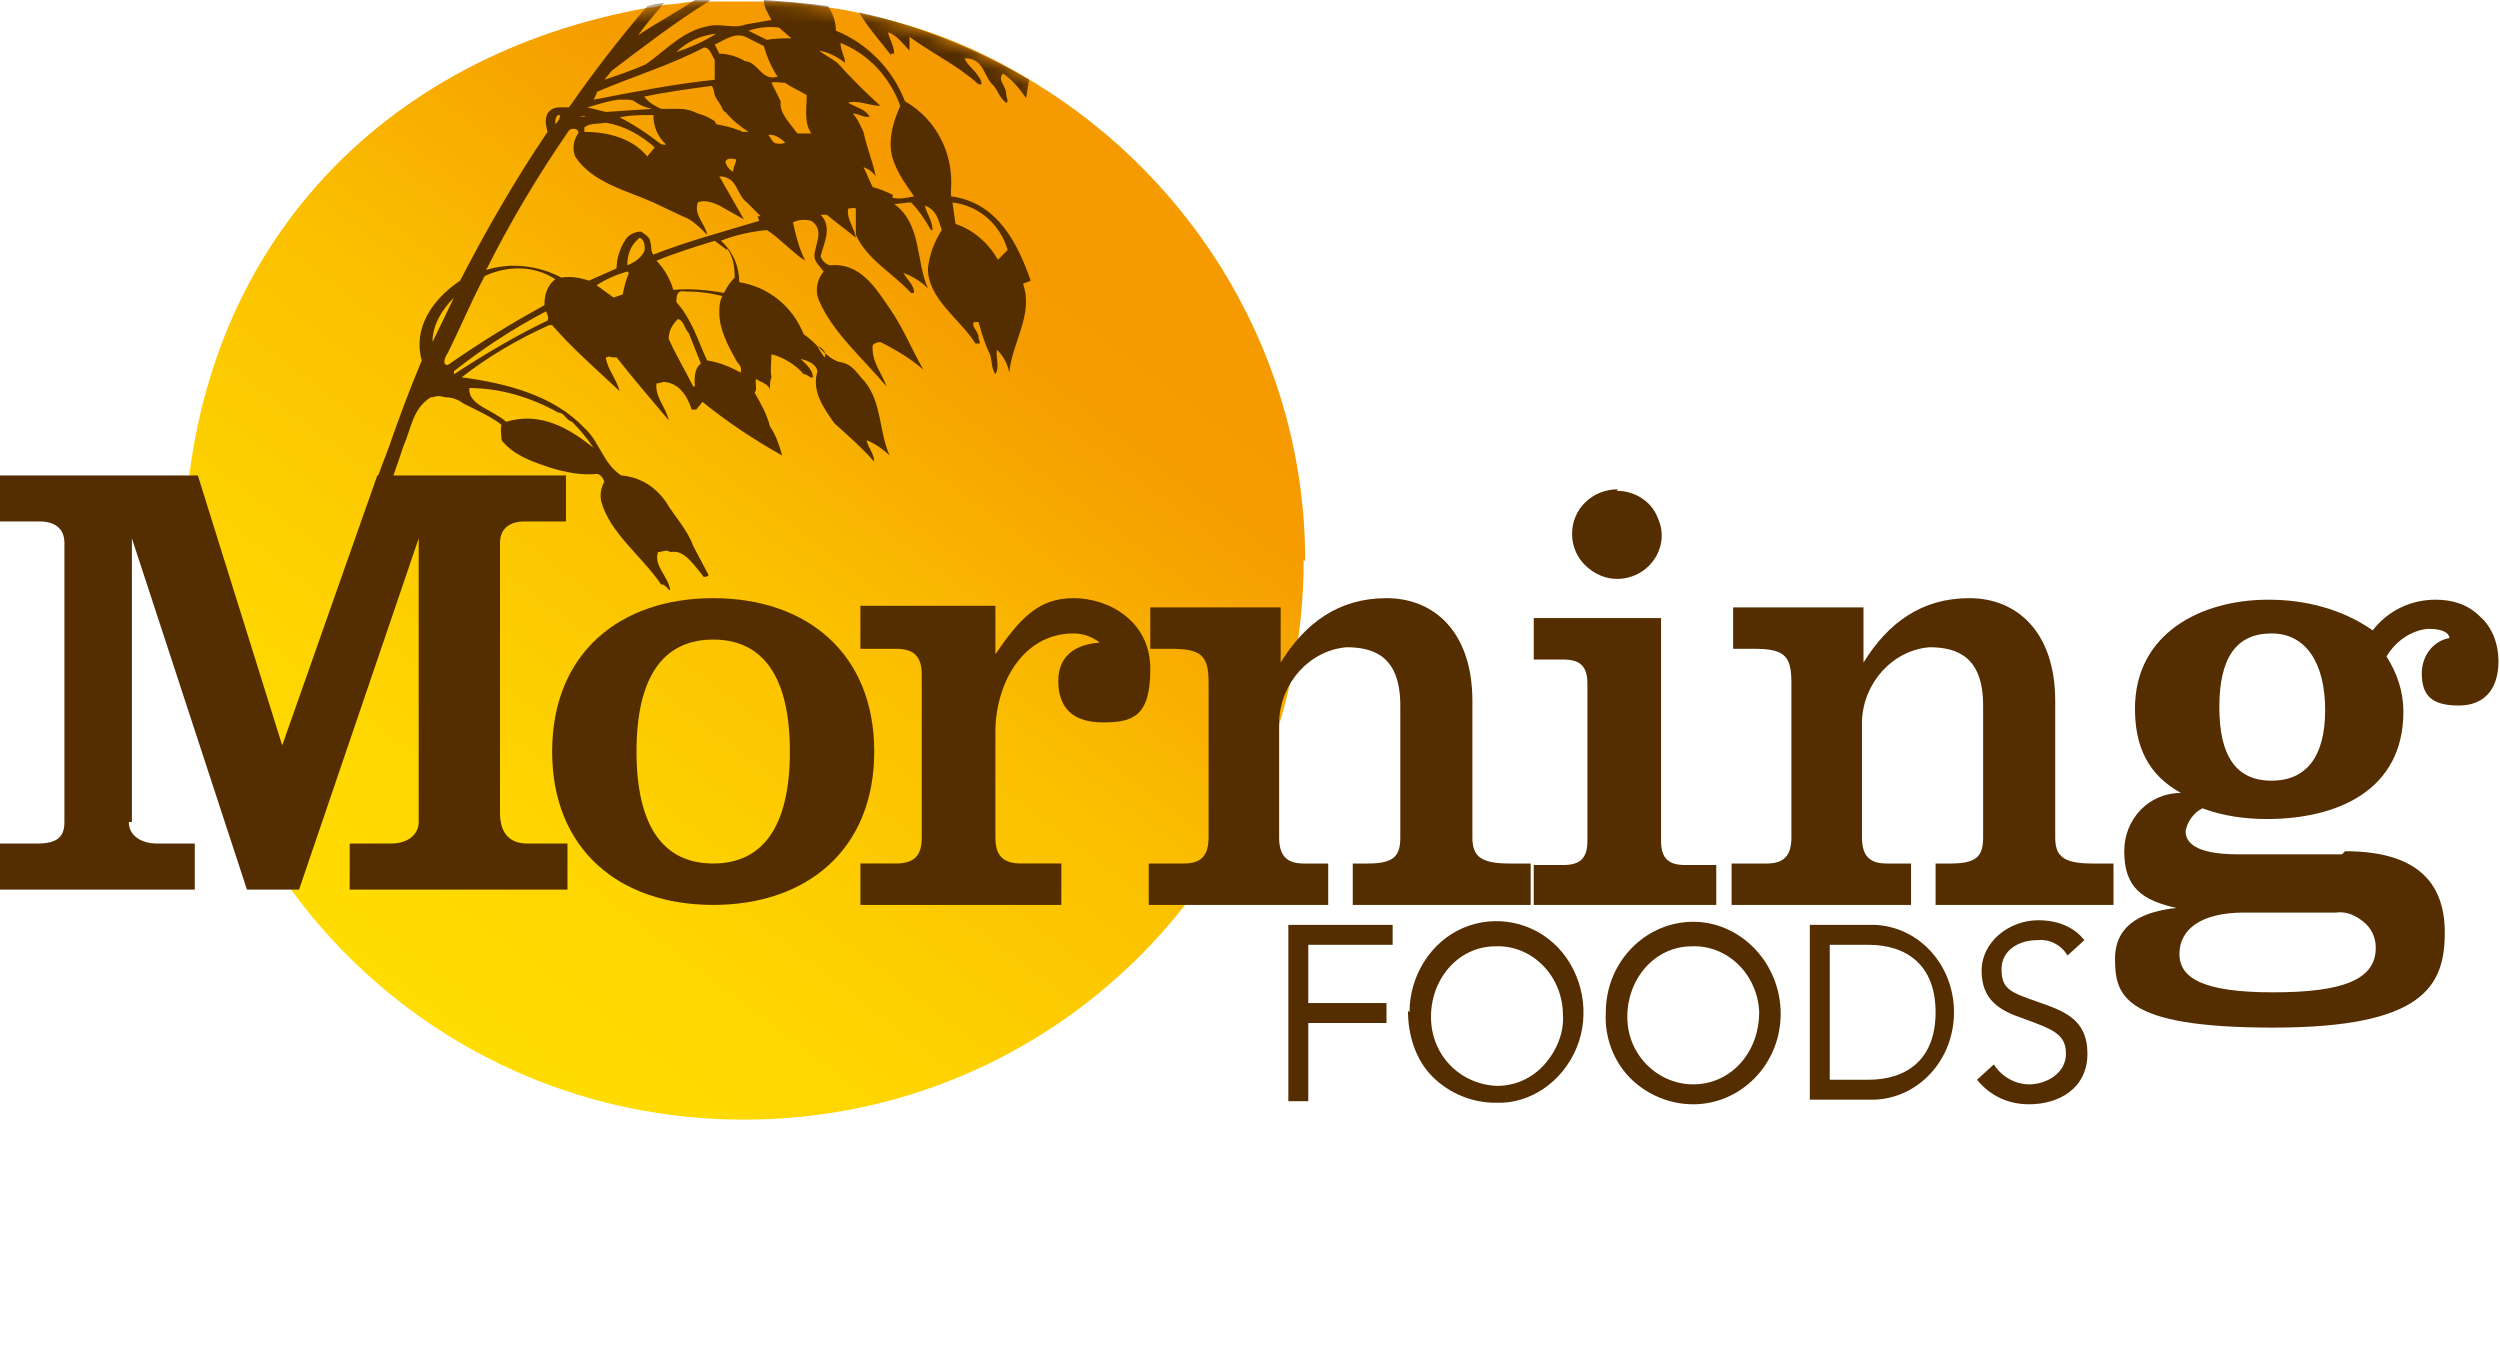
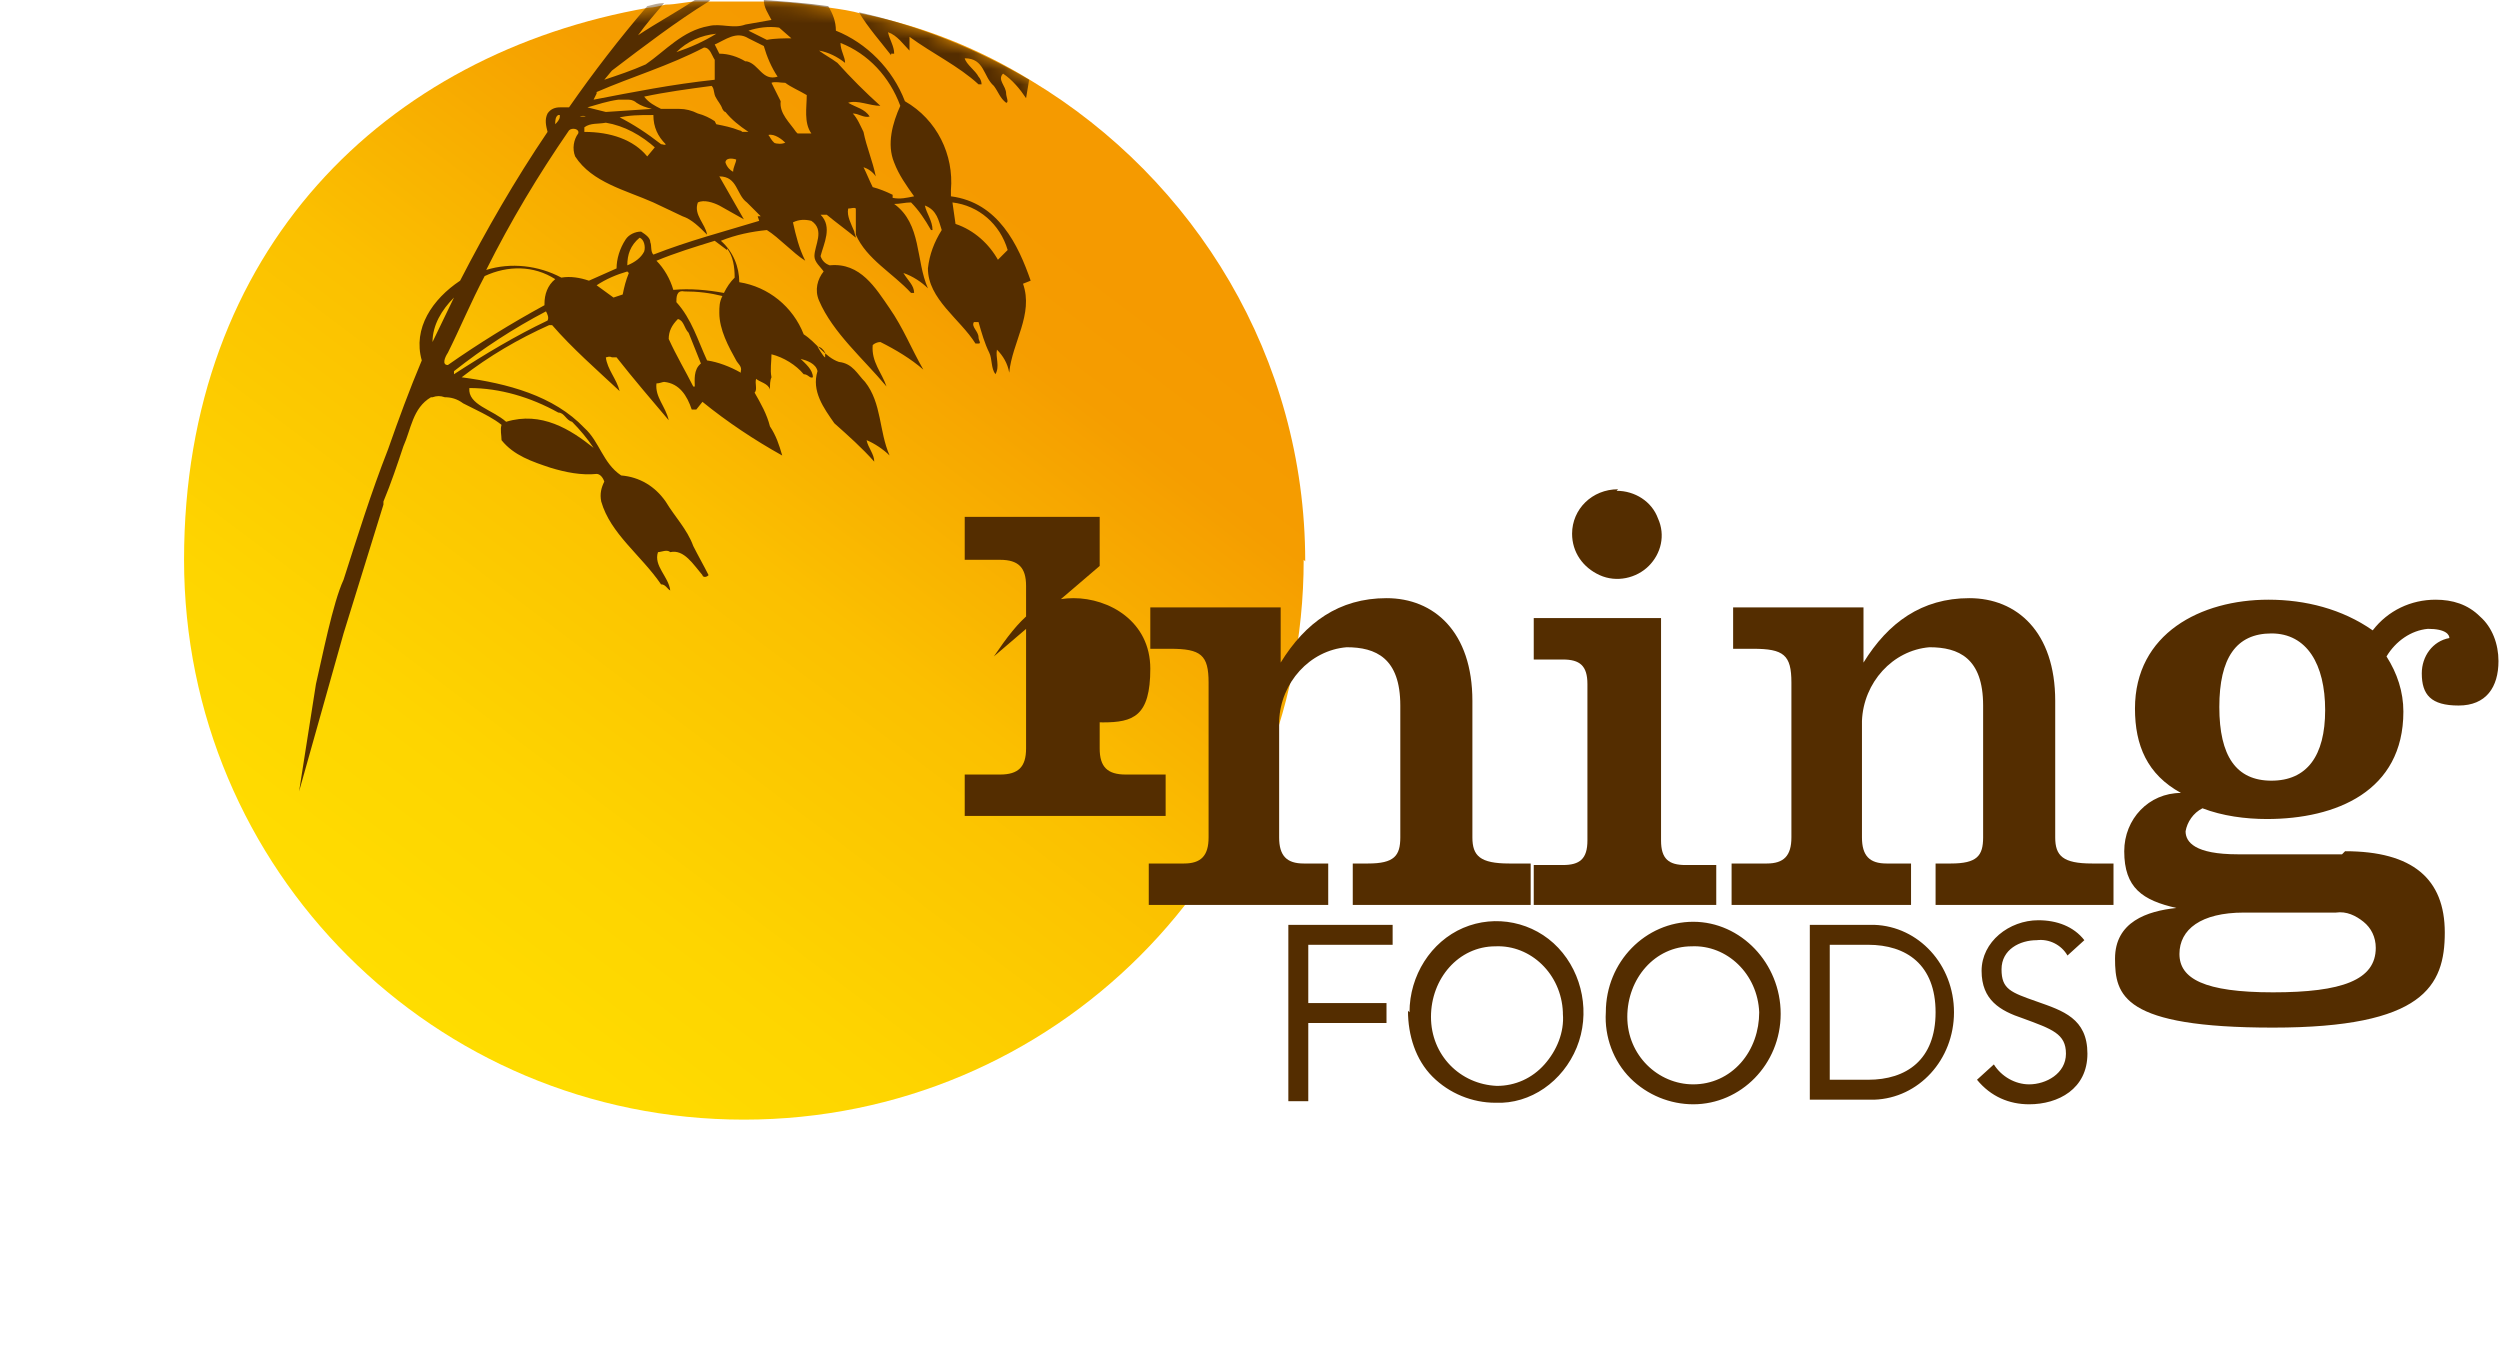
<svg xmlns="http://www.w3.org/2000/svg" id="Layer_1" data-name="Layer 1" version="1.1" viewBox="0 0 163 89">
  <defs>
    <style> .cls-1 { mask: url(#mask); } .cls-2 { fill: url(#linear-gradient); } .cls-2, .cls-3, .cls-4 { stroke-width: 0px; } .cls-3 { fill: #542d00; } .cls-4 { fill: #fff; } </style>
    <linearGradient id="linear-gradient" x1="26.5" y1="65.7" x2="70.5" y2="7.3" gradientUnits="userSpaceOnUse">
      <stop offset="0" stop-color="#fd0" />
      <stop offset=".2" stop-color="#fed500" />
      <stop offset=".5" stop-color="#fbc000" />
      <stop offset=".8" stop-color="#f59d00" />
      <stop offset=".9" stop-color="#f59a00" />
    </linearGradient>
    <mask id="mask" x="12" y="0" width="73" height="73" maskUnits="userSpaceOnUse">
      <g id="mask-3">
        <circle id="path-2" class="cls-4" cx="48.5" cy="36.5" r="36.5" />
      </g>
    </mask>
  </defs>
  <g>
    <path class="cls-2" d="M85,36.5c0,20.2-16.3,36.5-36.5,36.5S12,56.7,12,36.5,25.1,3.5,42.3.5c.3,0,.7-.1,1.1-.2.7,0,1.4-.2,2-.2.3,0,.7,0,1,0,.7,0,1.4,0,2.1,0s.9,0,1.4,0c1.4,0,2.8.2,4.2.4.7.1,1.4.2,2.1.4,4,.8,7.7,2.3,11.1,4.4,10.6,6.4,17.8,18,17.8,31.3Z" />
    <g class="cls-1">
      <path id="Shape" class="cls-3" d="M67.2,18.3c-.8-2.3-2.1-5.1-5.2-5.5v-.4c.2-2.3-.9-4.6-3-5.8-.8-2.1-2.5-3.8-4.5-4.6,0-.6-.2-1.1-.5-1.6-1.4-.2-2.8-.3-4.2-.4,0,.5.3.9.5,1.3-.6.1-1.1.2-1.7.3-.8.3-1.6-.1-2.4.1-1.7.3-2.8,1.6-4.1,2.5-.9.4-1.8.7-2.7,1l.5-.6c2.1-1.6,4.2-3.2,6.3-4.5,0,0,0,0,.1-.1-.3,0-.7,0-1,0-1.2.8-2.5,1.5-3.7,2.3.5-.7,1.1-1.4,1.7-2.1-.4,0-.7.1-1.1.2-1.8,2.1-3.5,4.3-5.1,6.6h-.6c-.3,0-.6.1-.8.4-.2.4-.1.8,0,1.2-2.1,3.1-4,6.4-5.7,9.7-1.8,1.2-3.1,3.1-2.5,5.2-.8,1.9-1.5,3.8-2.2,5.8-1.1,2.8-2,5.7-2.9,8.5-.7,1.5-1.4,5.1-1.8,6.8l-1.1,7,2.9-10.3,2.6-8.4v-.2c.5-1.2.9-2.4,1.3-3.6.5-1.1.6-2.5,1.8-3.2h.1c.3-.1.5-.1.8,0,.4,0,.8.1,1.2.4l.8.4c.6.3,1.2.6,1.7,1-.1.3,0,.7,0,1,.8,1,2,1.4,3.2,1.8,1,.3,2,.5,3,.4.2,0,.4.2.5.5-.2.4-.3.8-.2,1.3.6,2.1,2.6,3.5,3.9,5.4.3,0,.4.3.6.4-.1-.9-1.1-1.6-.8-2.5.2,0,.6-.2.8,0,.9-.2,1.5.8,2.1,1.5,0,.1.2.2.4,0-.3-.6-.7-1.3-1-1.9-.4-1.1-1.2-1.9-1.8-2.9-.7-1-1.7-1.6-2.9-1.7-1.2-.8-1.4-2.2-2.4-3.1-2-2.1-5-2.9-8-3.3,1.8-1.4,3.7-2.5,5.7-3.4h.2,0c1.3,1.5,2.9,2.9,4.4,4.3-.2-.8-.8-1.4-.9-2.2.1,0,.2-.1.4,0h.3c1.1,1.4,2.3,2.8,3.4,4.1-.2-.9-.9-1.5-.8-2.4.2,0,.4-.1.5-.1,1,.1,1.5.9,1.8,1.8,0,0,.2,0,.3,0l.4-.5c1.6,1.3,3.4,2.5,5.2,3.5-.2-.7-.4-1.3-.8-1.9-.2-.8-.6-1.5-1-2.2.2-.2,0-.6.1-.9.2.2.8.3.9.7,0-.3,0-.6.1-.8-.1-.5,0-1,0-1.5.8.2,1.6.7,2.1,1.3.3,0,.4.3.6.2,0-.5-.5-.9-.8-1.2h0c.4.1,1,.3,1.1.8-.4,1.3.4,2.4,1.1,3.4.9.8,1.8,1.6,2.6,2.5,0-.5-.4-.9-.5-1.4.5.2,1.1.6,1.5,1-.7-1.6-.5-3.4-1.6-4.8-.5-.5-.8-1.2-1.7-1.3-.9-.3-1.5-1.3-2.3-1.8-.7-1.8-2.3-3.1-4.2-3.4,0-1-.4-2-1.2-2.7,1-.4,2-.6,3-.7.8.5,1.7,1.5,2.5,2-.4-.8-.6-1.6-.8-2.5.4-.2.8-.2,1.2-.1.9.6.2,1.6.2,2.3,0,.4.4.7.6,1-.4.5-.6,1.2-.3,1.9.9,2.1,2.9,3.8,4.4,5.6-.3-.9-1-1.6-.9-2.7.1-.1.3-.2.5-.2,1,.5,2,1.1,2.8,1.8-.8-1.4-1.3-2.7-2.2-4-.9-1.3-1.9-3-3.9-2.8-.3-.1-.5-.3-.6-.6.2-.8.8-1.9,0-2.7h0c.1,0,.3,0,.4,0,.6.5,1.3,1,1.9,1.5,0-.1-.1-.3-.1-.4-.2-.5-.5-1-.4-1.5.2,0,.4-.1.5,0,0,.6,0,1.1,0,1.7.7,1.6,2.4,2.5,3.6,3.8h.2c0-.5-.4-.8-.7-1.3h0c.6.2,1.2.6,1.6,1h0c-.8-1.8-.4-4.2-2.2-5.5.4,0,.7-.1,1.1-.1.5.5.9,1.1,1.3,1.8h.1c0-.6-.4-1.1-.5-1.6.8.3.9,1,1.1,1.6-.5.8-.8,1.6-.9,2.5,0,2,2.1,3.3,3.1,4.9h.2c.2,0,0-.2,0-.4,0-.4-.5-.7-.3-1,.1,0,.2,0,.3,0,.2.7.4,1.4.7,2,.2.4.1,1,.4,1.4.3-.5,0-1.1.1-1.6h0c.4.4.7.9.8,1.5.2-2,1.6-3.8.9-5.8ZM36.4,26.9c.4,0,.5.5.9.6.5.5,1,1.1,1.4,1.7-1.5-1.2-3.4-2.4-5.7-1.7-.9-.8-2.5-1.1-2.4-2.2,2,0,4,.6,5.8,1.6ZM53.8,23v.3c-.1,0-.5-.7-.5-.7.2,0,.4.2.5.4ZM50.8,1.8l.8.7c-.5,0-1.1,0-1.6.1l-1.2-.6c.6-.2,1.3-.3,2-.2ZM46.7,2.2c-.8.5-1.7.9-2.6,1.2.7-.7,1.6-1.1,2.6-1.2ZM38.9,6c2.3-1,4.7-1.7,7-2.9.4,0,.5.5.7.8v1.3c-2.8.3-5.3.8-7.9,1.3l.2-.4ZM46.6,7.9c-.3-.2-.7-.4-1.1-.5-.4-.2-.8-.3-1.2-.3-.4,0-.9,0-1.2,0-.4-.2-.8-.4-1.1-.8,1.4-.3,2.9-.5,4.4-.7.2.2.1.5.3.8.1.2.3.4.4.7,0,0,.1.2.2.2.4.5.9.9,1.5,1.3-.1,0-.3,0-.4,0,0,0-.1-.1-.2-.1-.5-.2-1-.3-1.5-.4ZM48,10.4c0,.2-.2.5-.2.8-.2-.1-.4-.3-.5-.6,0-.3.4-.3.7-.2ZM40.2,7.7c.8-.2,1.5-.2,2.3-.2h.1c0,.8.3,1.4.8,1.9,0,.1-.2,0-.3,0-.9-.7-1.8-1.3-2.8-1.8ZM42.7,9.6l-.5.6c-.9-1.1-2.4-1.6-4.1-1.6,0,0,0-.2,0-.3.4-.3.9-.2,1.4-.3,1.2.2,2.3.8,3.3,1.7ZM40.4,6.5h0c0,0,.2,0,.2,0h.2s.2,0,.2,0c.2,0,.4.1.5.2.3.2.6.3,1,.4l-3,.2-1.2-.3c.7-.2,1.3-.4,2-.5ZM38.2,7.6c-.1,0-.2,0-.4,0,0,0,.2-.1.4,0ZM36.5,7.5h0c0,0,0,.1,0,.1,0,.2-.2.4-.3.5,0-.2,0-.5.2-.6ZM28.2,22.3c0-1.1.6-2.1,1.4-2.9l-1.4,2.9ZM29.6,24.4c0,0,0,0,0-.2,1.9-1.5,3.9-2.8,6-3.9.1.2.2.4.1.6-2.1,1-4.1,2.2-6.1,3.5ZM35.5,19.9h0c-2.2,1.2-4.3,2.5-6.3,3.9-.4,0-.2-.5,0-.8.8-1.6,1.5-3.3,2.4-5,1.5-.7,3.2-.7,4.6.2-.5.4-.7,1-.7,1.6ZM41,17.8h0c-.2.5-.3.9-.4,1.4l-.6.2-1.1-.8c.6-.4,1.3-.7,2-.9,0,0,0,0,0,0h0c0,0,0,0,0,0ZM42,16.4c-.2.4-.6.7-1.1.9,0-.7.2-1.3.8-1.8.3.1.4.6.3.9h0ZM45.2,25.2h0c-.5-1-1.1-2-1.6-3.1,0-.5.2-.9.6-1.3.4.1.4.6.7.9l.8,2c-.5.4-.4,1.1-.4,1.5ZM48.3,24.3h0c-.7-.4-1.5-.7-2.2-.8-.6-1.3-1-2.7-2-3.8,0-.3,0-.8.5-.7.9,0,1.7.1,2.5.3-.2.4-.2.7-.2,1.1,0,1.1.6,2.2,1.1,3.1.1.2.4.4.3.7ZM47.4,16.2c.4.5.5,1.2.5,1.9-.3.3-.5.6-.7,1-1.1-.2-2.2-.3-3.3-.2-.2-.7-.6-1.4-1.1-1.9,1.2-.5,2.5-.9,3.8-1.3l.8.6ZM49.5,14.4c-2.3.7-4.6,1.3-6.9,2.2-.2-.2-.1-.6-.2-.8,0-.3-.3-.5-.6-.7-.4,0-.8.2-1,.5-.4.6-.6,1.3-.6,1.9l-1.8.8c-.6-.2-1.2-.3-1.8-.2-1.5-.8-3.3-1-4.9-.5,1.6-3.2,3.4-6.2,5.4-9.1.2-.2.7-.1.6.2-.3.4-.4,1-.2,1.5,1.1,1.7,3.3,2.2,5.1,3l1.9.9h0c.6.2,1.1.7,1.6,1.2-.1-.7-.9-1.3-.6-2.1.4-.2,1,0,1.4.2l1.6.9c-.5-.9-1.1-1.9-1.6-2.8h0c1.2,0,1.1,1.2,1.8,1.7l.9.9h-.2ZM48.6,4h0c-.5-.3-1.1-.5-1.7-.5l-.3-.6c.7-.3,1.4-.9,2.2-.4l1,.5c.2.7.5,1.4.9,2-1,.3-1.2-.8-2-1ZM50.5,9.3h0c-.2-.1-.3-.4-.4-.5.4-.1.9.3,1.1.5-.2.1-.5.1-.8,0ZM51.9,8.6c-.4-.6-1.1-1.2-1-2l-.6-1.2c.2-.1.6,0,.9,0,.4.3.9.5,1.4.8,0,.8-.2,1.8.3,2.5h-.9ZM58.2,12.7c-.4-.2-.9-.4-1.3-.5-.2-.4-.4-.9-.6-1.3.3.1.6.3.8.6-.2-1-.6-1.9-.8-2.9-.2-.4-.4-.9-.7-1.2.4,0,.7.3,1.1.2-.3-.5-.9-.6-1.4-.9.6-.2,1.4.2,2.1.2-1-.9-1.9-1.8-2.8-2.8-.4-.3-.8-.5-1.2-.8.6.1,1.2.4,1.7.8,0-.4-.3-.8-.3-1.3,1.8.7,3.2,2.2,3.9,4.1-.5,1.1-.9,2.5-.4,3.7.3.8.8,1.5,1.3,2.2-.5.1-.9.2-1.4.1ZM65.1,17c-.6-1.1-1.6-2-2.8-2.4l-.2-1.4c1.7.2,3.1,1.4,3.6,3.1h0l-.7.7ZM58.3,3.5c0-.5-.3-.9-.4-1.4.6.2,1,.8,1.4,1.2v-.9c1.5,1.1,3.2,1.9,4.5,3.1h.2c0-.2-.1-.4-.2-.5-.2-.4-.8-.8-.9-1.2,1.3,0,1.2,1.2,1.9,1.8.3.4.4.8.8,1.1.2,0,0-.4,0-.6,0-.5-.6-.9-.2-1.3.6.4,1.1,1,1.5,1.6l.2-1.2c-3.4-2-7.1-3.5-11.1-4.4.6,1,1.4,1.9,2.1,2.8,0,0,0,0,0-.1Z" />
    </g>
  </g>
-   <path id="Path" class="cls-3" d="M8.4,53.6c0,1,1,1.4,1.8,1.4h2.5v3H0v-3h2.4c1.3,0,1.8-.4,1.8-1.4v-18.2c0-1-.7-1.4-1.6-1.4H0v-3h12.9l5.5,17.6h0l6.2-17.6h12.3v3h-2.7c-.9,0-1.6.4-1.6,1.4v17.6c0,1.3.6,2,1.8,2h2.6v3h-14.2v-3h2.7c1.1,0,1.8-.6,1.8-1.4v-18.5h0l-7.8,22.9h-3.4l-7.5-22.9h0v18.5Z" />
-   <path id="Shape-2" data-name="Shape" class="cls-3" d="M46.5,39c6.1,0,10.5,3.6,10.5,10s-4.4,10-10.5,10-10.5-3.6-10.5-10,4.4-10,10.5-10ZM46.5,56.3c3.3,0,5-2.5,5-7.3s-1.7-7.3-5-7.3-5,2.5-5,7.3,1.7,7.3,5,7.3h0Z" />
-   <path id="Path-2" data-name="Path" class="cls-3" d="M64.8,42.8h0c1.7-2.5,2.9-3.8,5.2-3.8s5,1.5,5,4.6-1.1,3.5-3.1,3.5-2.9-1-2.9-2.7,1.2-2.4,2.7-2.5c-.5-.4-1.1-.6-1.7-.6-3.4,0-5.1,3.4-5.1,6.4v6.9c0,1.2.5,1.7,1.7,1.7h2.6v2.7h-13.1v-2.7h2.3c1.2,0,1.7-.5,1.7-1.7v-10.6c0-1.2-.5-1.7-1.7-1.7h-2.3v-2.8h8.8v3.2Z" />
+   <path id="Path-2" data-name="Path" class="cls-3" d="M64.8,42.8h0c1.7-2.5,2.9-3.8,5.2-3.8s5,1.5,5,4.6-1.1,3.5-3.1,3.5-2.9-1-2.9-2.7,1.2-2.4,2.7-2.5v6.9c0,1.2.5,1.7,1.7,1.7h2.6v2.7h-13.1v-2.7h2.3c1.2,0,1.7-.5,1.7-1.7v-10.6c0-1.2-.5-1.7-1.7-1.7h-2.3v-2.8h8.8v3.2Z" />
  <path id="Path-3" data-name="Path" class="cls-3" d="M83.5,43.2h0c1.6-2.6,3.8-4.2,6.9-4.2s5.6,2.2,5.6,6.7v8.9c0,1.2.5,1.7,2.4,1.7h1.4v2.7h-11.6v-2.7h1c1.7,0,2.1-.5,2.1-1.7v-8.6c0-3.1-1.6-3.8-3.5-3.8-2.4.2-4.3,2.3-4.4,4.8v7.6c0,1.2.5,1.7,1.6,1.7h1.6v2.7h-11.7v-2.7h2.3c1.1,0,1.6-.5,1.6-1.7v-10.1c0-1.8-.5-2.2-2.5-2.2h-1.3v-2.7h8.5v3.6Z" />
  <path id="Shape-3" data-name="Shape" class="cls-3" d="M100,59v-2.6h1.9c1.1,0,1.6-.4,1.6-1.6v-10.2c0-1.2-.5-1.6-1.6-1.6h-1.9v-2.7h8.3v14.5c0,1.2.5,1.6,1.6,1.6h2v2.6h-12ZM105.4,32c1.2,0,2.3.7,2.7,1.8.5,1.1.2,2.3-.6,3.1s-2.1,1.1-3.2.6-1.8-1.5-1.8-2.7c0-1.6,1.3-2.9,3-2.9h0Z" />
  <path id="Path-4" data-name="Path" class="cls-3" d="M121.5,43.2h0c1.6-2.6,3.8-4.2,6.9-4.2s5.6,2.2,5.6,6.7v8.9c0,1.2.5,1.7,2.4,1.7h1.4v2.7h-11.6v-2.7h1c1.7,0,2.1-.5,2.1-1.7v-8.6c0-3.1-1.6-3.8-3.5-3.8-2.4.2-4.3,2.3-4.4,4.8v7.6c0,1.2.5,1.7,1.6,1.7h1.6v2.7h-11.7v-2.7h2.3c1.1,0,1.6-.5,1.6-1.7v-10.1c0-1.8-.5-2.2-2.5-2.2h-1.3v-2.7h8.5v3.6Z" />
  <path id="Shape-4" data-name="Shape" class="cls-3" d="M152.9,55.5c4.4,0,6.5,1.8,6.5,5.3s-1.4,6.2-11.2,6.2-10.3-2.1-10.3-4.5,2.1-3.1,4-3.3h0c-2.2-.5-3.4-1.3-3.4-3.7,0-2.1,1.6-3.8,3.7-3.8h0c-2.2-1.2-3-3.1-3-5.5,0-4.9,4.3-7.1,8.7-7.1,2.4,0,4.8.6,6.8,2,1-1.3,2.5-2,4.1-2,1.1,0,2.1.3,2.9,1.1.8.7,1.2,1.8,1.2,2.9,0,1.7-.8,2.9-2.6,2.9s-2.4-.7-2.4-2.1c0-1.1.7-2.1,1.8-2.3,0-.2-.2-.6-1.4-.6-1.1.1-2.1.8-2.7,1.8.7,1.1,1.1,2.3,1.1,3.6,0,5.2-4.4,7-8.9,7-1.4,0-2.9-.2-4.2-.7-.6.3-1,.9-1.1,1.5,0,.7.6,1.5,3.4,1.5h6.8ZM146.3,59.5c-2.8,0-4.2,1.1-4.2,2.7s1.6,2.5,6.1,2.5,6.7-.8,6.7-2.9c0-.7-.3-1.3-.8-1.7s-1.1-.7-1.8-.6h-6ZM148.1,50.9c2.3,0,3.5-1.6,3.5-4.6s-1.2-5-3.5-5-3.4,1.6-3.4,4.8,1.1,4.8,3.4,4.8h0Z" />
  <path id="Shape-5" data-name="Shape" class="cls-3" d="M84,60.3h6.8v1.3h-5.5v3.8h5.1v1.3h-5.1v5.1h-1.3v-11.4ZM91.9,66c0-2.4,1.4-4.6,3.5-5.5,2.1-.9,4.6-.4,6.2,1.3,1.6,1.7,2.1,4.3,1.2,6.5-.9,2.2-3,3.7-5.3,3.6-1.5,0-3-.6-4.1-1.7s-1.6-2.7-1.6-4.3h0ZM101.9,66c-.1-2.5-2.1-4.4-4.4-4.3-2.4,0-4.2,2.1-4.2,4.6,0,2.5,1.9,4.4,4.3,4.5,1.2,0,2.3-.5,3.1-1.4s1.3-2.1,1.2-3.3h0ZM104.7,66c0-3.3,2.6-5.9,5.7-5.9,3.1,0,5.7,2.7,5.7,6,0,3.3-2.6,5.9-5.7,5.9-1.5,0-3-.6-4.1-1.7-1.1-1.1-1.7-2.7-1.6-4.3h0ZM114.7,66c-.1-2.5-2.1-4.4-4.4-4.3-2.4,0-4.2,2.1-4.2,4.6,0,2.5,2,4.4,4.3,4.4,1.2,0,2.3-.5,3.1-1.4.8-.9,1.2-2.1,1.2-3.3h0ZM118,60.3h4.2c2.9.1,5.2,2.6,5.2,5.7s-2.3,5.6-5.2,5.7h-4.2v-11.4ZM119.3,70.4h2.5c2.5,0,4.4-1.3,4.4-4.4s-1.9-4.4-4.4-4.4h-2.5v8.9ZM134.8,62.3c-.4-.7-1.2-1.1-2-1-1.1,0-2.3.6-2.3,1.9s.6,1.5,2.3,2.1c1.7.6,3.3,1.1,3.3,3.4s-1.9,3.3-3.8,3.3c-1.3,0-2.5-.5-3.4-1.6l1.1-1c.5.8,1.4,1.3,2.3,1.3,1.1,0,2.4-.7,2.4-2s-.9-1.6-2.8-2.3c-1.5-.5-2.7-1.2-2.7-3.1s1.8-3.3,3.7-3.3c1.2,0,2.3.4,3,1.3l-1.1,1Z" />
</svg>